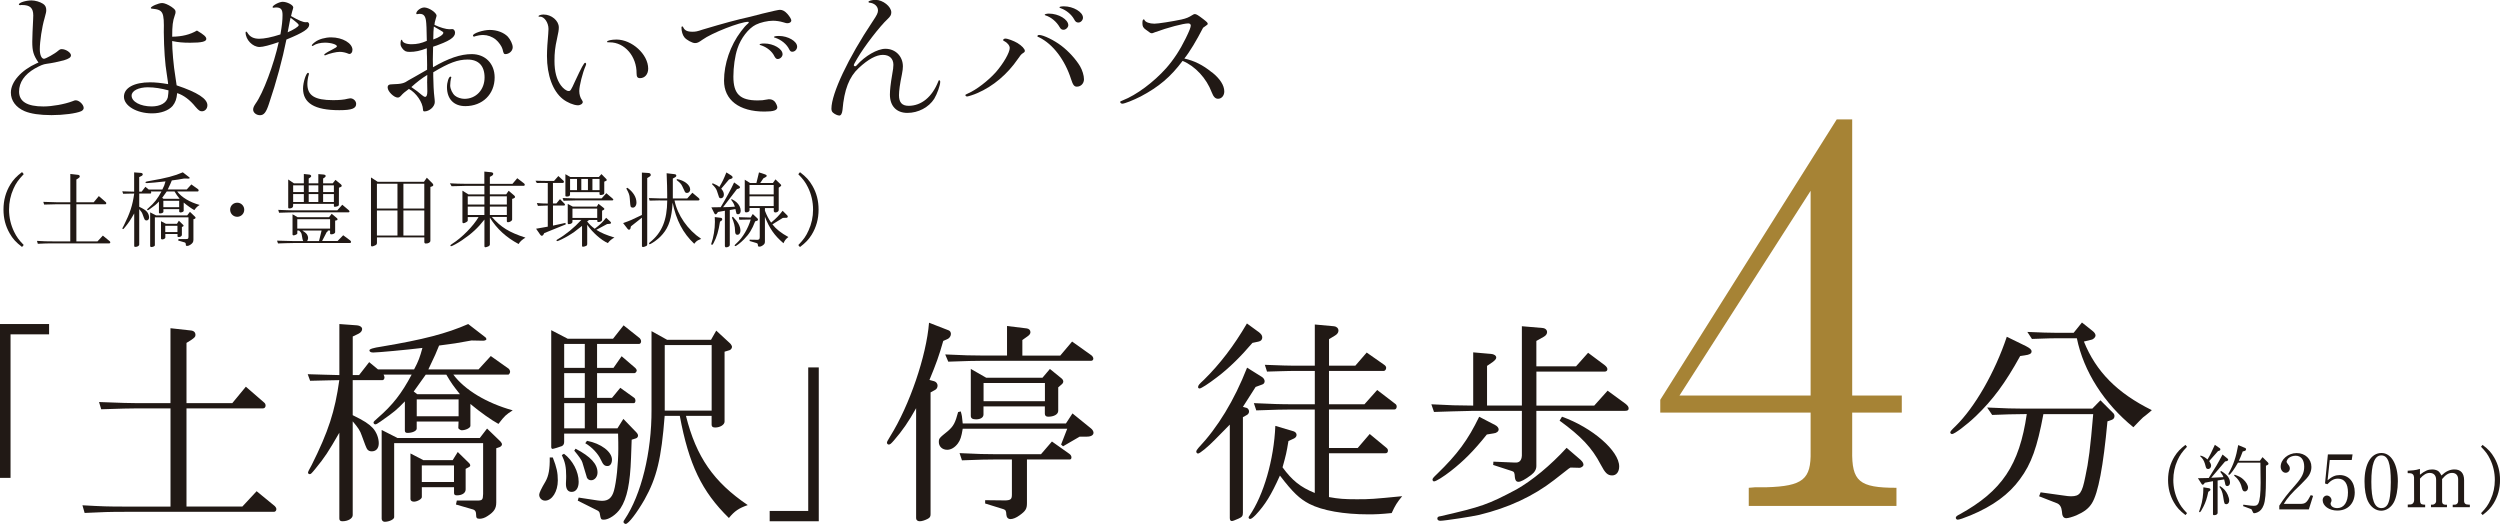
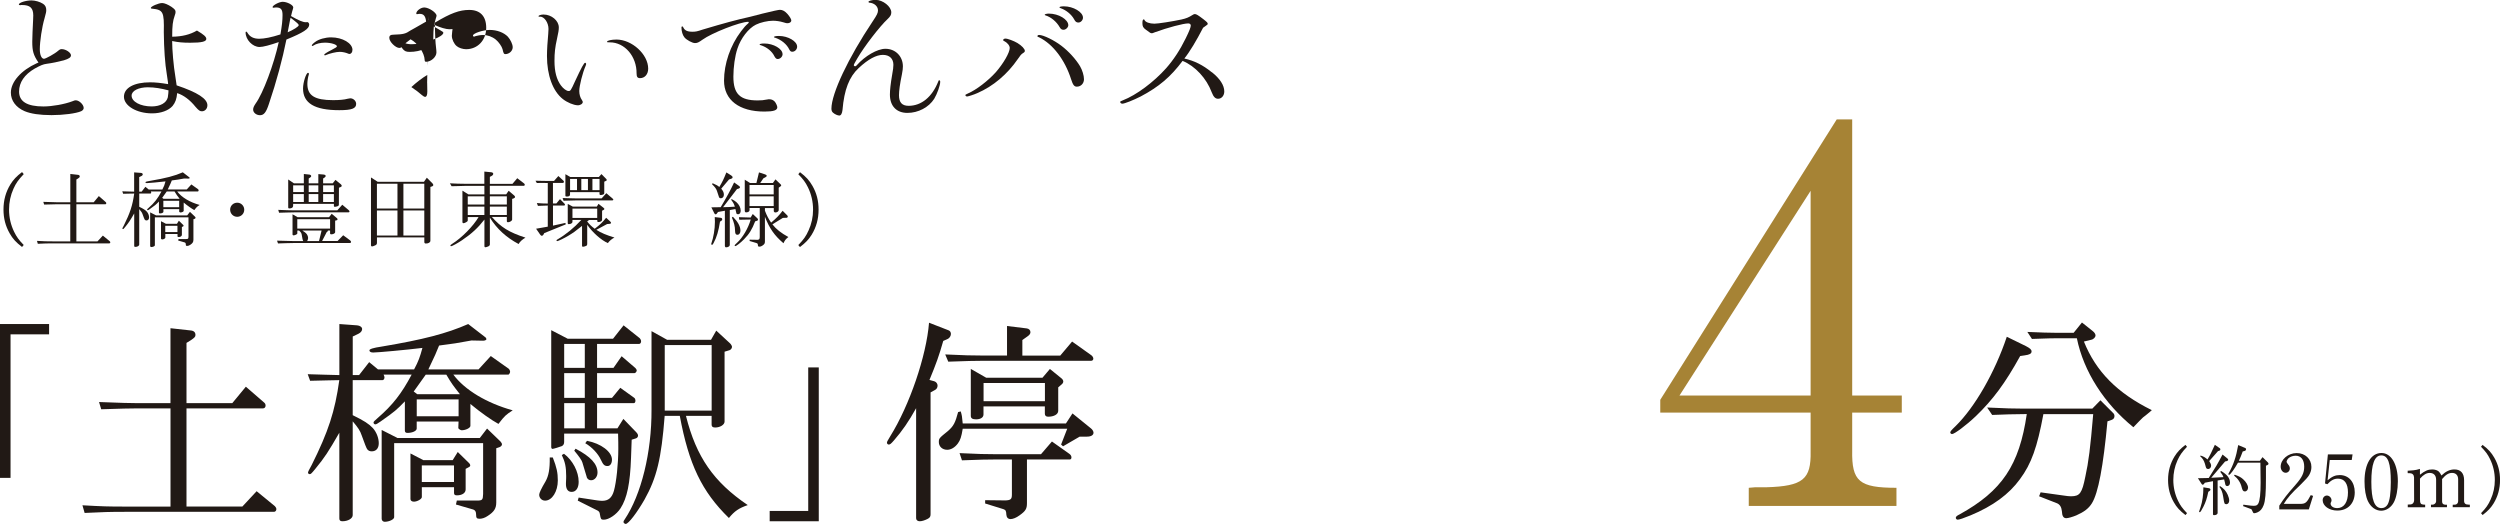
<svg xmlns="http://www.w3.org/2000/svg" id="_レイヤー_2" viewBox="0 0 652.32 136.69">
  <defs>
    <style>.cls-1{fill:#a68335;}.cls-2{fill:#211915;}</style>
  </defs>
  <g id="_修正箇所">
    <path class="cls-2" d="M10.03,16.31c-1.31-1.93-1.61-2.96-1.61-5.44,0-1.02.11-3.58.22-5.69l.04-1.13c0-1.97-.84-2.74-2.92-2.74-.25,0-.33,0-.44.04h-.07c-.22,0-.33-.07-.33-.18,0-.47,1.79-1.06,3.28-1.06.99,0,2.23.36,3.03.88.58.37.84.91.84,1.64,0,.47-.07.77-.44,2.12-.69,2.33-1.24,6.06-1.24,8.14,0,1.42.44,2.45,1.09,2.45.44,0,2.88-1.35,3.68-2.08.44-.37.62-.44.95-.44,1.06,0,2.41.91,2.41,1.61,0,.55-.55.91-1.86,1.31-1.5.4-3.1.73-4.49.91-.91.11-1.64.44-3.1,1.24-2.7,1.57-4.09,3.61-4.09,6.02,0,2.59,2.12,3.87,6.35,3.87,2.3,0,5.51-.58,7.55-1.35.55-.22.66-.26.88-.26.91,0,2.08,1.13,2.08,2.01,0,.33-.26.66-.66.84-1.28.58-4.63,1.02-7.73,1.02s-5.4-.36-7-1.02c-2.3-.98-3.61-2.77-3.61-4.85,0-2.81,2.7-5.84,6.75-7.66l.44-.18Z" />
    <path class="cls-2" d="M54.11,27.51c0,.84-.62,1.53-1.42,1.53-.55,0-.84-.22-1.68-1.17-1.46-1.82-3.1-3.03-4.78-3.58-.15,1.57-.47,2.44-1.2,3.36-1.06,1.2-3.03,1.93-5.36,1.93-4.01,0-7.33-1.97-7.33-4.34s2.74-3.76,6.82-3.76c1.39,0,2.77.15,4.71.47-.04-.44-.07-.84-.11-.95,0-.11-.11-.77-.25-1.71-.44-2.55-.73-6.53-.77-10.91.11-5.33-.15-5.84-3.14-6.13-.18,0-.25-.07-.25-.18,0-.4,2.04-1.28,2.96-1.28.58,0,1.53.4,2.41.98.88.62,1.09.88,1.09,1.35,0,.25-.04.44-.22.95-.51,1.42-.66,2.63-.66,5.51,2.59-.04,4.67-.55,6.46-1.61,1.79,1.06,2.44,1.61,2.44,2.19,0,.69-1.2.99-4.2.99-1.93,0-3.1-.11-4.71-.44,0,2.26.36,6.46.84,9.3.18,1.09.22,1.39.33,2.26,5.51,1.86,8.03,3.5,8.03,5.22ZM38.68,22.77c-2.55,0-4.34.91-4.34,2.19,0,1.57,2.3,2.81,5.22,2.81,2.26,0,3.87-.91,4.23-2.37.07-.37.22-1.79.18-1.82-1.9-.51-3.68-.8-5.29-.8Z" />
    <path class="cls-2" d="M71.27,2.01c-.07,0-.15-.07-.15-.15,0-.47,1.75-1.39,2.63-1.39,1.17,0,2.77.84,2.77,1.46,0,.07-.04.22-.07.36-.15.44-.29.95-.51,1.9,1.97,1.13,3.1,1.61,3.83,1.61h.18c.11-.04.18-.04.18-.04.29,0,.55.29.55.66,0,1.09-1.5,2.08-5.95,3.9-1.02,5.11-2.59,10.98-4.56,16.78-.73,2.23-1.31,2.96-2.33,2.96-.95,0-1.79-.66-1.79-1.46,0-.47.18-.88.66-1.6,1.9-2.59,4.78-10.25,6.02-16.02-2.3.8-4.12,1.28-5,1.28-1.82,0-3.65-1.9-3.65-3.79,0-.11.07-.22.15-.22.11,0,.22.07.33.29.62,1.06,1.61,1.57,3.06,1.57,1.31,0,3.17-.36,5.55-1.13.4-2.3.55-3.68.55-5.07,0-1.46-.44-1.97-1.71-1.97-.15,0-.47.04-.62.07h-.11ZM77.95,6.57c0-.25-.4-.62-2.12-1.93-.07.26-.15.51-.15.58-.04.22-.07.44-.62,3.21,1.53-.66,2.88-1.5,2.88-1.86ZM80.61,19.23c0,.07,0,.15-.04.26-.22.62-.37,1.68-.37,2.41,0,3.03,1.9,4.23,6.71,4.23,1.57,0,2.92-.11,3.83-.37.29-.07.51-.11.66-.11.8,0,1.53.69,1.53,1.46,0,1.2-1.13,1.64-4.41,1.64-6.42,0-9.45-1.82-9.45-5.66,0-1.57.8-4.09,1.31-4.09.11,0,.22.11.22.22ZM91.96,13.02c0,.62-.33,1.06-.8,1.06-.11,0-.18-.04-.37-.11-.58-.25-1.42-.44-2.15-.44-.91,0-2.59.4-3.72.88-.04.04-.11.04-.15.04-.07,0-.18-.11-.18-.18,0-.15.69-.62,1.93-1.24,1.13-.58,1.39-.77,1.39-.95,0-.47-1.57-.95-3.1-.95-1.2,0-2.37.29-3.06.77q-.15.11-.22.11c-.07,0-.18-.11-.18-.18,0-.11.44-.58.88-.88.95-.73,2.66-1.2,4.16-1.2,2.99,0,5.58,1.53,5.58,3.28Z" />
-     <path class="cls-2" d="M111.45,17.15l-.04-2.37c-.04-.4-.04-1.17-.04-2.19-1.79.69-3.03.95-4.49.95-.99,0-1.39-.22-1.93-.95-.29-.4-.44-.77-.44-1.09,0-.73.11-1.13.29-1.13.11,0,.11.04.15.18.11.58,1.06.99,2.41.99,1.42,0,2.59-.25,4.01-.88-.04-3.07-.11-4.49-.22-5.29-.18-1.24-.66-1.75-1.61-1.75-.18,0-.29,0-.44.04-.15.04-.26.04-.33.04-.11,0-.15-.07-.15-.18,0-.69,1.17-1.57,2.08-1.57,1.2,0,3.21,1.35,3.21,2.15,0,.11-.07.36-.18.69-.29.98-.33,1.17-.36,1.71,1.5.69,3.03,1.13,3.87,1.13l.84-.04c.33,0,.66.44.66.95,0,1.24-1.53,2.23-5.73,3.65-.04,1.46-.07,2.48-.07,3.32,0,.37,0,1.17.04,2.04,3.98-2.33,7.19-3.43,10.11-3.43,3.54,0,5.98,2.48,5.98,6.09,0,4.38-3.17,7.48-7.66,7.48-2.99,0-4.78-1.86-4.78-4.96,0-1.28.47-2.74.91-2.74.11,0,.22.07.22.15,0,.11-.04.22-.11.4s-.18,1.28-.18,1.75c0,.91.58,2.15,1.28,2.7.55.47,1.61.8,2.44.8,3.03,0,5.25-2.37,5.25-5.58,0-3.03-1.57-4.67-4.42-4.67-2.55,0-4.85.84-8.97,3.32v1.06c0,1.42.15,4.45.29,5.36.07.58.11,1.02.11,1.35,0,1.17-1.39,2.44-2.7,2.44-.26,0-.37-.15-.37-.47-.07-1.9-1.79-4.38-3.68-5.4-1.06.77-1.57,1.2-2.04,1.75-.33.37-.58.51-.88.51-.98,0-2.63-1.6-2.63-2.63,0-.62.33-.84,1.24-.84,2.41-.07,3.06-.25,4.23-1.06.11-.07.8-.47,1.5-.84,1.35-.77,1.61-.91,3.32-1.9v-1.06ZM111.45,21.63c0-.22,0-.29.04-2.08-1.39.84-2.85,1.97-4.16,3.17,1.2.8,2.04,1.46,2.74,2.08.44.37.66.47.88.47.36,0,.55-.47.55-1.42l-.04-2.23ZM115.68,8.57c0-.18-.11-.29-.77-.66-.66-.37-.91-.51-1.71-.99-.11,1.02-.11,1.61-.15,3.39,1.57-.55,2.63-1.28,2.63-1.75ZM124.21,9.38c-.26.11-.44.18-.55.18s-.25-.15-.25-.29c0-.58,2.66-1.46,4.38-1.46,1.86,0,3.65.66,4.71,1.75.69.77,1.28,1.97,1.28,2.77,0,.95-.91,1.79-1.93,1.79-.37,0-.47-.18-.73-1.31-.18-.69-.99-1.86-1.75-2.48-.95-.77-2.15-1.2-3.32-1.2-.62,0-1.53.15-1.82.26Z" />
+     <path class="cls-2" d="M111.45,17.15l-.04-2.37c-.04-.4-.04-1.17-.04-2.19-1.79.69-3.03.95-4.49.95-.99,0-1.39-.22-1.93-.95-.29-.4-.44-.77-.44-1.09,0-.73.11-1.13.29-1.13.11,0,.11.04.15.18.11.58,1.06.99,2.41.99,1.42,0,2.59-.25,4.01-.88-.04-3.07-.11-4.49-.22-5.29-.18-1.24-.66-1.75-1.61-1.75-.18,0-.29,0-.44.04-.15.04-.26.04-.33.04-.11,0-.15-.07-.15-.18,0-.69,1.17-1.57,2.08-1.57,1.2,0,3.21,1.35,3.21,2.15,0,.11-.07.36-.18.69-.29.98-.33,1.17-.36,1.71,1.5.69,3.03,1.13,3.87,1.13l.84-.04s-.18,1.28-.18,1.75c0,.91.58,2.15,1.28,2.7.55.47,1.61.8,2.44.8,3.03,0,5.25-2.37,5.25-5.58,0-3.03-1.57-4.67-4.42-4.67-2.55,0-4.85.84-8.97,3.32v1.06c0,1.42.15,4.45.29,5.36.07.58.11,1.02.11,1.35,0,1.17-1.39,2.44-2.7,2.44-.26,0-.37-.15-.37-.47-.07-1.9-1.79-4.38-3.68-5.4-1.06.77-1.57,1.2-2.04,1.75-.33.37-.58.51-.88.51-.98,0-2.63-1.6-2.63-2.63,0-.62.33-.84,1.24-.84,2.41-.07,3.06-.25,4.23-1.06.11-.07.8-.47,1.5-.84,1.35-.77,1.61-.91,3.32-1.9v-1.06ZM111.45,21.63c0-.22,0-.29.04-2.08-1.39.84-2.85,1.97-4.16,3.17,1.2.8,2.04,1.46,2.74,2.08.44.37.66.47.88.47.36,0,.55-.47.55-1.42l-.04-2.23ZM115.68,8.57c0-.18-.11-.29-.77-.66-.66-.37-.91-.51-1.71-.99-.11,1.02-.11,1.61-.15,3.39,1.57-.55,2.63-1.28,2.63-1.75ZM124.21,9.38c-.26.11-.44.18-.55.18s-.25-.15-.25-.29c0-.58,2.66-1.46,4.38-1.46,1.86,0,3.65.66,4.71,1.75.69.77,1.28,1.97,1.28,2.77,0,.95-.91,1.79-1.93,1.79-.37,0-.47-.18-.73-1.31-.18-.69-.99-1.86-1.75-2.48-.95-.77-2.15-1.2-3.32-1.2-.62,0-1.53.15-1.82.26Z" />
    <path class="cls-2" d="M140.82,4.34c-.07.04-.11.04-.15.04-.07,0-.15-.07-.15-.15,0-.22.62-.44,1.31-.44,2.08,0,3.98,1.61,3.98,3.36,0,.69-.11,1.35-.47,2.96-.51,2.26-.66,3.68-.66,5.8,0,2.77.55,4.85,1.68,6.38.62.84,1.46,1.46,2.01,1.46.47,0,.58-.11,1.68-2.55,1.68-3.61,2.33-4.82,2.63-4.82.11,0,.26.15.26.29s-.04.33-.15.55c-.77,1.75-1.64,5.18-1.64,6.53,0,.88.26,1.75.66,2.3.22.37.25.4.25.58,0,.44-.66.88-1.35.84-1.06-.04-2.7-.73-3.83-1.61-2.63-2.04-4.16-6.24-4.16-11.24,0-1.57.15-3.94.33-5.76.04-.55.07-.99.07-1.31,0-1.64-1.09-3.21-2.19-3.21h-.11ZM158.41,10.87c0-.29,1.17-.55,2.44-.55,4.05,0,8.28,3.87,8.28,7.59,0,1.46-.88,2.48-2.12,2.48-.66,0-.91-.33-.91-1.24.04-4.45-3.1-8.1-6.97-8.1-.69,0-.73,0-.73-.18Z" />
    <path class="cls-2" d="M198.99,3.54q3.98-.98,4.52-.98c.69,0,1.31.36,1.97,1.09.62.73.99,1.35.99,1.68,0,.44-.44.73-.99.73-.26,0-.33,0-1.13-.25-.84-.26-1.86-.4-2.66-.4-1.39,0-3.28.44-4.45,1.02-1.93.95-3.94,3.54-4.82,6.24-.66,1.93-1.06,4.85-1.06,7.33,0,4.49,1.71,6.2,6.31,6.2.99,0,1.5-.04,2.63-.26.11-.04.22-.04.47-.04.55,0,1.02.22,1.39.62.29.33.66,1.13.66,1.46,0,.8-.95,1.13-3.36,1.13-6.6,0-10.54-3.03-10.54-8.06,0-4.42,1.64-9.19,4.41-12.84.8-1.06,1.24-1.57,1.86-2.08.15-.11.18-.22.18-.29s-.07-.15-.15-.15c-2.08,0-9.52,2.92-11.93,4.67-1.02.73-1.35.88-1.97.88-.69,0-2.23-.84-2.74-1.5-.47-.58-.77-1.57-.77-2.59,0-.15.07-.25.22-.25.11,0,.15.04.22.18.36.84,1.06,1.2,2.41,1.2.84,0,1.24-.07,2.74-.58,5.66-1.68,8.54-2.48,12.33-3.32l3.25-.84ZM204.2,14.12c0,.66-.62,1.28-1.28,1.28-.33,0-.55-.18-.84-.69-.62-1.31-1.97-2.41-3.58-2.92-.25-.04-.29-.07-.29-.18,0-.15.44-.26,1.24-.26,2.37,0,4.74,1.39,4.74,2.77ZM208,12.15c0,.73-.58,1.35-1.28,1.35-.33,0-.55-.15-.77-.58-.66-1.39-2.08-2.55-3.76-3.1-.22-.04-.25-.07-.25-.15,0-.18.51-.29,1.31-.29,2.37,0,4.74,1.39,4.74,2.77Z" />
    <path class="cls-2" d="M232.56,3.25c0,.62-.22,1.02-.99,1.75-2.01,1.86-6.13,7.22-7.88,10.25-.66,1.09-.91,1.61-.91,1.75s.15.29.33.29.26-.04.4-.22c2.19-2.48,5.4-4.34,7.52-4.34,2.63,0,4.56,1.97,4.56,4.6,0,.62-.07,1.02-.25,2.04-.51,2.45-.77,4.31-.77,5.47,0,1.9.8,2.77,2.52,2.77,3.32,0,6.13-2.3,7.73-6.35.07-.25.15-.33.22-.33.15,0,.29.18.29.4,0,.95-.8,3.17-1.57,4.45-1.42,2.23-4.16,3.68-7,3.68s-4.56-1.79-4.56-4.78c0-1.13.18-2.85.58-5.14.25-1.42.33-1.97.33-2.63,0-1.6-1.02-2.59-2.74-2.59s-3.79,1.09-6.31,3.43c-2.48,2.3-3.79,5.65-4.23,10.94-.11.95-.4,1.46-.84,1.46-.4,0-1.17-.33-1.61-.73-.29-.22-.44-.58-.44-1.06,0-3.94,4.41-13.28,10.76-22.77,1.13-1.68,1.39-2.23,1.39-2.88,0-1.06-.98-1.93-2.26-2.01-.15-.04-.22-.07-.22-.22,0-.26.95-.51,1.86-.51,1.9,0,4.09,1.75,4.09,3.25Z" />
    <path class="cls-2" d="M265.44,11.2c1.2.73,1.97,1.57,1.97,2.08,0,.18-.11.37-.44.55-.55.36-.66.51-1.39,1.57-2.74,3.98-6.42,7.11-10.58,8.9-.8.37-2.41.88-2.66.88-.22,0-.44-.18-.44-.33s.04-.18.62-.44c2.23-.95,5.33-3.36,7.3-5.55,2.01-2.3,3.65-5.14,3.65-6.35,0-.62-.66-1.42-1.5-1.82-.18-.07-.22-.11-.22-.22,0-.22.25-.4.58-.4.51-.04,2.26.62,3.1,1.13ZM276.93,11.93c1.93,1.46,3.83,3.58,4.89,5.36.58.99,1.02,2.41,1.02,3.39,0,1.09-.8,1.93-1.86,1.93-.69,0-1.02-.44-1.5-1.93-1.6-5.03-4.74-9.19-8.35-10.94-.37-.11-.44-.18-.44-.33s.22-.29.44-.29c1.13,0,3.94,1.39,5.8,2.81ZM278.75,6.57c0,.58-.66,1.2-1.24,1.2-.47,0-.73-.18-1.02-.69-.8-1.42-2.26-2.63-3.68-3.06-.15-.07-.22-.11-.22-.18,0-.15.55-.29,1.09-.29,2.55,0,5.07,1.53,5.07,3.03ZM282.58,4.6c0,.66-.58,1.28-1.2,1.28-.51,0-.8-.22-1.13-.88-.69-1.24-2.04-2.33-3.36-2.81-.33-.11-.44-.18-.44-.29,0-.15.47-.25,1.17-.25,2.44,0,4.96,1.5,4.96,2.96Z" />
    <path class="cls-2" d="M316.2,18.83c2.12,1.68,3.25,3.43,3.25,5.04,0,1.06-.69,1.9-1.61,1.9-.73,0-1.2-.47-1.68-1.71-1.35-3.61-4.3-6.82-7.59-8.17-3.14,4.2-6.17,6.75-10.91,9.27-1.86.95-4.23,1.9-4.82,1.9-.26,0-.55-.22-.55-.44,0-.15.11-.22.69-.44,3.5-1.35,8.06-4.74,11.31-8.39,1.93-2.19,3.61-4.74,5.11-7.81.95-1.93,1.31-2.88,1.31-3.32,0-.33-.26-.55-.66-.55-1.28,0-5.36,1.09-8.68,2.3-.62.26-.66.26-.8.26-.33,0-.37,0-1.53-.88-.77-.55-.95-.91-.95-1.75,0-.69.11-.99.37-.99.07,0,.15.07.18.18.22.55,1.31.95,2.59.95.95,0,4.63-.58,7.04-1.09,1.28-.29,1.9-.55,2.92-1.2.29-.18.4-.22.58-.22.37,0,.8.25,2.19,1.31.98.77,1.17.95,1.17,1.24,0,.15-.11.25-.44.47-.22.15-.37.26-.77.55-1.71,3.32-3.5,6.31-4.89,8.03,2.59.58,4.82,1.68,7.15,3.58Z" />
    <path class="cls-2" d="M6.19,45.44c-1.38,1.45-2.01,2.33-2.68,3.82-.76,1.69-1.15,3.52-1.15,5.42,0,2.05.45,4.02,1.34,5.83.65,1.32,1.19,2.07,2.48,3.41l-.43.52c-1.58-1.21-2.42-2.12-3.24-3.57-1.08-1.9-1.6-3.89-1.6-6.2,0-2.44.6-4.6,1.81-6.57.8-1.27,1.56-2.07,3.03-3.2l.43.52Z" />
    <path class="cls-2" d="M18.35,53.29h-3.31c-.76,0-1.45.02-3.52.09l-.22-.71c2.36.09,2.98.11,3.74.11h3.31v-7.39l1.94.22c.35.02.52.17.52.45,0,.17-.09.26-.43.5l-.45.28v5.94h4.52l1.34-1.62,1.79,1.56c.09.06.15.17.15.3,0,.17-.11.28-.26.28h-7.54v9.68h5.51l1.4-1.51,1.79,1.47c.09.09.15.19.15.3,0,.15-.11.26-.24.26h-14.63c-1.66,0-2.2.02-4.04.11l-.22-.76c1.95.11,2.49.13,4.26.13h4.43v-9.68Z" />
    <path class="cls-2" d="M31.89,49.92c1.6.04,1.86.06,3.11.09v-5.03l1.75.13c.28.02.5.17.5.37,0,.17-.13.35-.35.45l-.58.28v3.8h.63l.99-1.27.86.71h3.56c.43-.8.58-1.23.82-2.12-1.58.19-4.41.45-4.86.45-.24,0-.37-.09-.37-.22q0-.19,1.19-.37c4.13-.69,6.44-1.3,8.56-2.23l1.71,1.32s.09.11.09.17c0,.09-.17.15-.32.15l-1.15-.02c-1.49.28-1.71.3-3.2.5-.3.76-.37.91-1.06,2.36h4.95l1.21-1.32,1.79,1.28s.11.19.11.28c0,.11-.11.28-.17.28h-5.42c1.12,1.51,3.28,2.81,5.86,3.52-.65.41-.8.54-1.4,1.34-.65-.35-1.82-1.17-2.77-1.97v2.16c0,.2-.45.43-.86.43-.11,0-.32-.15-.32-.22v-.07l.02-.58h-4.13v.69c0,.24-.43.43-.91.43-.17,0-.26-.06-.26-.24v-2.87c-.82.84-.95.97-2.4,1.99-.3.22-.43.28-.52.28s-.17-.09-.17-.17.09-.17.41-.45c1.47-1.28,2.35-2.4,3.35-4.28h-2.77c.06.13.09.22.09.28,0,.13-.09.26-.17.26h-2.96v3.46c1.15.56,1.58.84,1.99,1.28.35.39.58.97.58,1.49s-.28.8-.69.8c-.19,0-.35-.07-.45-.22q-.11-.15-.54-1.36c-.15-.45-.35-.76-.89-1.38v9.25c0,.32-.45.61-1.01.61-.22,0-.3-.09-.3-.28v-8.45c-1.08,1.88-1.45,2.44-2.36,3.54-.39.48-.45.54-.56.54-.09,0-.17-.06-.17-.15q0-.11.37-.76c1.64-3.28,2.29-5.27,2.72-8.36l-1.17.02-1.71.04-.24-.65ZM40.7,56.2h8.15l.71-.93,1.32,1.27c.09.09.15.22.15.28,0,.11-.09.22-.24.28l-.32.11v5.34c0,.61-.22.93-.84,1.34-.28.19-.56.28-.8.28-.28,0-.35-.09-.35-.41,0-.28-.09-.43-.28-.5l-1.71-.5.09-.39h1.97c.56,0,.61-.06.63-.65v-5.01h-8.77v7.3c0,.22-.5.45-.93.45-.17,0-.3-.13-.3-.3v-8.75l1.53.78ZM43.25,58.39h2.92l.5-.8,1.15,1.12s.09.13.09.19-.04.13-.13.17l-.32.17v2.03c0,.35-.35.58-.86.58-.19,0-.28-.06-.28-.24v-.56h-3.18v.97c0,.19-.45.45-.78.45-.22,0-.35-.11-.35-.26v-4.49l1.25.65ZM42.67,51.88h4.21c-.69-.89-.8-1.02-1.34-1.92h-2.03c-.19.28-.58.82-1.19,1.66l.35.26ZM46.75,54.06v-1.66h-4.13v1.66h4.13ZM46.3,60.55v-1.64h-3.18v1.64h3.18Z" />
    <path class="cls-2" d="M63.73,54.73c0,1.02-.82,1.84-1.84,1.84s-1.84-.82-1.84-1.86.84-1.82,1.86-1.82,1.82.84,1.82,1.84Z" />
    <path class="cls-2" d="M72.28,62.79c2.72.07,2.94.09,4.26.11h2.57c-.11-.24-.17-.41-.17-.48-.06-.41-.13-.82-.22-1.23-.06-.37-.24-.63-.69-1.04h-.45v.71c0,.17-.11.28-.39.39-.17.09-.5.17-.58.17-.15,0-.28-.11-.28-.24v-5.27l1.32.76h8.21l.69-.89,1.34,1.12c.11.09.19.22.19.32,0,.13-.09.24-.26.26l-.37.09v3.03c0,.26-.48.54-.97.54-.26,0-.35-.09-.35-.28v-.71h-.56c-.04.22-.07.26-.32.41l-1.21,2.33h4.04l1.47-1.51,1.73,1.28c.22.15.32.3.32.45,0,.19-.13.3-.35.3h-14.71c-.3,0-.95.02-1.9.04-.26.02-1.19.04-2.1.07l-.26-.74ZM72.61,54.76l2.33.09c.86.02,1.73.04,1.9.04h11.17l1.3-1.47,1.66,1.4c.13.11.22.24.22.35,0,.17-.11.24-.37.24h-13.98c-.32,0-.99.02-1.9.04-.37.02-1.12.04-2.12.06l-.22-.76ZM76.67,47.84h2.61v-2.44l1.4.15c.32.04.52.19.52.41,0,.13-.09.24-.22.32l-.43.3v1.25h2.51v-2.4l1.34.11c.39.04.58.17.58.39,0,.13-.11.28-.28.39l-.39.26v1.25h2.51l.71-.89,1.4,1.14c.15.13.24.28.24.41s-.11.24-.3.32l-.43.17-.02,4.47c-.02.17-.11.28-.35.37-.17.06-.58.15-.71.15-.15,0-.24-.09-.24-.19v-.58h-10.63l-.02.61c-.02.35-.41.58-.97.58-.22,0-.3-.09-.3-.3v-7.26l1.47.99ZM79.28,50.11v-1.75h-2.79v1.75h2.79ZM79.28,52.7v-2.07h-2.79v2.07h2.79ZM86.13,59.64v-2.44h-8.56v2.44h8.56ZM83.24,62.9l.67-2.74h-5.01c.67.45.76.52.95.71.32.3.54.8.54,1.23,0,.28-.07.45-.24.8h3.09ZM83.06,50.11v-1.75h-2.51v1.75h2.51ZM83.06,52.7v-2.07h-2.51v2.07h2.51ZM87.12,50.11v-1.75h-2.81v1.75h2.81ZM87.12,52.7v-2.07h-2.81v2.07h2.81Z" />
    <path class="cls-2" d="M98.53,47.43h12.1l.74-1.06,1.45,1.45c.15.17.24.32.24.45,0,.15-.13.3-.35.37l-.41.13v14.04c0,.43-.48.73-1.17.73-.28,0-.41-.13-.41-.41v-1.19h-12.36v1.41c0,.35-.13.54-.5.69-.41.19-.63.26-.78.26s-.28-.13-.28-.3v-17.7l1.73,1.12ZM103.71,54.41v-6.46h-5.36v6.46h5.36ZM103.71,61.45v-6.53h-5.36v6.53h5.36ZM110.71,54.41v-6.46h-5.45v6.46h5.45ZM110.71,61.45v-6.53h-5.45v6.53h5.45Z" />
    <path class="cls-2" d="M126.39,44.77l1.75.17c.37.04.56.19.56.41s-.17.43-.43.56l-.45.24v1.82h5.9l1.25-1.47,1.79,1.38c.11.07.17.22.17.32,0,.15-.11.28-.24.28h-8.88v2.23h4.26l.65-.93,1.43,1.21c.15.11.24.28.24.41,0,.15-.15.28-.37.37l-.39.13v5.4c0,.3-.61.69-1.08.69-.17,0-.3-.11-.3-.28v-1.1h-3.91c2.4,2.7,4.43,3.98,8.77,5.4-.8.45-1.49,1.08-1.79,1.66-3.22-1.71-5.66-3.93-7.5-6.89v6.96c0,.26-.13.41-.43.56-.22.11-.6.22-.73.22-.17,0-.26-.11-.26-.32v-6.91c-1.69,2.18-3.33,3.69-5.86,5.4-1.04.71-2.59,1.56-2.85,1.56-.09,0-.17-.09-.17-.19s.09-.19.45-.43c2.55-1.6,5.51-4.62,6.91-7h-2.83v.86c0,.19-.09.3-.35.45-.26.17-.6.3-.76.3s-.28-.13-.28-.3v-8.19l1.56.97h4.17v-2.23h-4.73c-.24,0-.99.02-2.14.06-.24,0-.93.02-1.69.04l-.43-.76,2.05.09c1.01.02,2.16.04,2.2.04h4.73v-3.2ZM126.39,53.37v-2.14h-4.34v2.14h4.34ZM126.39,56.1v-2.2h-4.34v2.2h4.34ZM132.25,53.37v-2.14h-4.43v2.14h4.43ZM132.25,56.1v-2.2h-4.43v2.2h4.43Z" />
    <path class="cls-2" d="M145.68,45.92l1.32,1.21c.09.09.15.19.15.28,0,.17-.13.32-.28.32h-2.59v5.36h.89l.95-1.14,1.19,1.21c.07.06.11.17.11.24,0,.11-.09.22-.17.22h-2.96v5.25l3.24-.71.09.39-5.6,2.27-.24.43c-.11.17-.26.28-.41.28-.13,0-.28-.11-.43-.32l-1.06-1.53,3.05-.54v-5.51c-1.17.02-1.34.04-2.57.09l-.28-.74c1.43.11,1.64.11,2.85.13v-5.36c-.63-.02-1.12-.02-1.43-.02-.32,0-.8,0-1.43.02l-.35-.6,1.73.04c.6.02,1.17.02,1.36.02h1.75l1.12-1.27ZM149.37,57.39v.52c0,.3-.45.58-.97.58-.17,0-.26-.09-.26-.32v-4.97l1.32.71h6.27l.43-.73,1.32,1.04c.15.13.22.22.22.3s-.07.15-.15.22l-.45.24v2.4c0,.3-.45.56-.97.56-.17,0-.28-.09-.28-.24v-.3h-2.14l-.5.37c.56.76,1.08,1.25,1.97,1.92,1.43-1.1,2.05-1.68,2.98-2.87l1.02.93c.17.17.26.28.26.39,0,.15-.11.22-.32.26l-.71.06c-1.02.52-1.04.54-2.81,1.51,1.25.8,2.64,1.38,4.73,2.01-.65.32-1.32.89-1.73,1.45-1.75-.78-4.02-2.79-5.38-4.78v5.03c0,.24-.07.37-.22.45-.15.11-.71.26-.89.26-.13,0-.24-.11-.24-.26v-5.19c-1.73,1.4-2.23,1.75-3.54,2.55-1.08.65-2.68,1.43-2.96,1.43-.09,0-.17-.11-.17-.19s.09-.17.26-.26c2.25-1.32,4.28-2.98,6.22-5.08h-2.29ZM146.8,51.67l1.86.06c.82.02,1.73.04,1.75.04h6.57l1.23-1.36,1.69,1.45c.09.06.13.15.13.24s-.11.19-.22.19h-9.4c-2.01.04-2.79.06-3.37.09l-.24-.71ZM148.81,46.18h7.45l.67-.76,1.3,1.32s.09.17.09.22c0,.09-.06.17-.11.19l-.54.26v2.9c0,.28-.06.37-.37.48-.17.06-.39.11-.5.11-.22,0-.37-.11-.37-.26v-.5h-7.69v.65c0,.32-.3.5-.84.5-.26,0-.37-.07-.37-.22v-5.62l1.27.73ZM150.56,49.61v-2.92h-1.81v2.92h1.81ZM155.83,56.87v-2.44h-6.46v2.44h6.46ZM153.41,49.61v-2.92h-1.73v2.92h1.73ZM156.44,49.61v-2.92h-1.86v2.92h1.86Z" />
-     <path class="cls-2" d="M167.49,45.03l1.75.11c.37.02.56.22.56.52,0,.17-.11.32-.32.43l-.6.37v17.26c0,.26-.06.37-.28.48-.3.15-.65.26-.8.26-.17,0-.3-.11-.3-.26v-7.41l-2.87,2.27-.13.56c-.02.17-.22.32-.39.32-.13,0-.22-.07-.35-.22l-1.17-1.51c2.03-.73,2.18-.8,4.9-2.12v-11.06ZM163.71,48.99c1.53,1.12,2.36,2.48,2.36,3.87,0,.76-.41,1.32-.95,1.32-.19,0-.39-.07-.5-.17q-.19-.24-.3-2.31c-.04-.8-.26-1.38-.91-2.53l.3-.17ZM172.23,52.29c-.58,0-.69,0-2.74.06l-.17-.67q2.33.09,2.89.09h1.88v-1.08c0-1.51-.04-2.79-.15-5.49l2.01.24c.37.04.52.15.52.41,0,.15-.09.28-.28.39l-.63.35v5.19h3.76l1.34-1.49,1.62,1.36c.15.13.24.26.24.37,0,.19-.11.28-.32.28h-6.2c.78,3.85,3.44,7.67,6.96,10.03-.13.06-.22.11-.28.13-.82.32-.95.43-1.53,1.15-2.94-2.77-4.71-6.16-5.64-10.74-.24,3.98-.95,6.29-2.57,8.19-.69.84-1.62,1.62-2.53,2.2-.52.32-.8.48-.89.48s-.17-.11-.17-.22c0-.09.09-.2.26-.32,3.11-2.49,4.45-5.73,4.49-10.89h-1.86ZM176.61,46.72c1.92.32,3.48,1.53,3.48,2.72,0,.52-.37.91-.84.91-.19,0-.35-.06-.5-.22q-.06-.06-.71-1.51c-.26-.58-.63-.99-1.47-1.62l.04-.28Z" />
    <path class="cls-2" d="M188.06,56.83c.24.02.39.17.39.41,0,.13-.06.26-.17.32l-.41.28c-.39,2.46-.84,4.02-1.69,5.6-.17.35-.26.43-.41.43-.11,0-.2-.09-.2-.17,0-.07.02-.11.04-.17.56-1.56.93-3.76.93-5.62,0-.26-.02-.71-.04-1.27l1.56.19ZM190.41,63.96c0,.3-.45.58-.97.58-.17,0-.3-.17-.3-.43v-9.12l-1.79.32-.3.41c-.11.13-.22.22-.32.22s-.24-.11-.32-.24l-.8-1.6c1.17,0,1.34,0,2.44-.04,1.38-2.29,2.66-4.62,3.5-6.46l1.21.86c.26.17.32.26.32.39,0,.17-.13.3-.37.37l-.41.11-3.63,4.73c1.12-.02,1.75-.04,3.07-.13-.24-.76-.37-.99-.97-1.81l.15-.17c.63.35.91.52,1.23.8.69.61,1.12,1.45,1.12,2.23,0,.54-.28.93-.69.93-.19,0-.37-.09-.43-.22-.02-.02-.11-.41-.26-1.14l-1.47.26v9.16ZM185.92,47.8c1.04.45,1.3.6,1.77.99.78-1.3,1.14-2.03,1.84-3.8l1.25.78c.24.15.37.32.37.5s-.13.3-.35.37l-.58.19-2.03,2.4c.52.63.69,1.02.69,1.6,0,.52-.35.91-.8.91-.19,0-.35-.09-.45-.24q-.04-.06-.56-1.69c-.17-.52-.52-1.02-1.27-1.73l.13-.28ZM191.23,56.55c1.34,1.36,1.97,2.53,1.97,3.65,0,.61-.32,1.06-.78,1.06s-.61-.3-.63-1.12c0-1.02-.28-2.12-.82-3.39l.26-.19ZM196.42,55.84l1.19,1.12c.11.09.17.22.17.35,0,.15-.06.24-.22.28l-.52.17c-.82,2.14-1.56,3.31-2.9,4.67-.86.89-2.03,1.79-2.27,1.79-.11,0-.19-.09-.19-.2q0-.09.63-.67c1.47-1.32,2.94-3.83,3.57-6.07-1.38.02-1.58.02-2.98.06l-.09-.67c1.45.04,1.66.06,3.05.09l.56-.93ZM195.71,47.75h1.66l.67-2.77,1.53.5c.32.09.48.22.48.39,0,.15-.09.26-.35.39l-.52.28-.82,1.21h3.31l.67-.95,1.28,1.23c.15.13.22.24.22.35,0,.06-.06.17-.17.24l-.48.35v5.86c0,.3-.43.61-.86.61-.24,0-.43-.17-.43-.39v-.76h-2.31v.69c.5,1.3.93,2.12,1.62,3.11,1.38-1.17,2.01-1.81,3-3.09l1.21,1.21c.09.09.13.19.13.3,0,.17-.13.3-.3.32l-.97.02-2.74,1.69c.95,1.23,2.27,2.27,4.17,3.31-.71.56-.91.82-1.28,1.62-2.38-2.03-3.65-3.87-4.84-6.91v6.48c0,.5-.15.71-.67,1.06-.28.19-.5.26-.74.26-.35,0-.41-.09-.43-.47-.02-.3-.09-.37-.39-.48l-1.75-.52-.02-.35,1.49.02.17.02c.8.04.97-.09.99-.69v-7.61h-2.66v.58c0,.32-.39.56-.93.56-.17,0-.32-.19-.32-.41v-8.12l1.38.86ZM201.88,50.72v-2.44h-6.31v2.44h6.31ZM201.88,53.76v-2.53h-6.31v2.53h6.31Z" />
    <path class="cls-2" d="M208.73,44.92c1.6,1.21,2.42,2.12,3.26,3.57,1.08,1.88,1.6,3.89,1.6,6.2,0,2.44-.6,4.6-1.81,6.57-.8,1.28-1.58,2.07-3.05,3.2l-.43-.52c1.4-1.45,2.01-2.31,2.68-3.82.78-1.69,1.17-3.52,1.17-5.42,0-2.05-.45-4.04-1.34-5.83-.65-1.32-1.21-2.07-2.51-3.41l.43-.52Z" />
    <path class="cls-2" d="M0,84.55h12.81v2.69H2.75v37.45H0v-40.14Z" />
    <path class="cls-2" d="M44.48,106.56h-8.75c-2,0-3.83.06-9.32.23l-.57-1.89c6.23.23,7.89.29,9.89.29h8.75v-19.55l5.15.57c.92.06,1.37.46,1.37,1.2,0,.46-.23.69-1.14,1.32l-1.2.74v15.72h11.95l3.54-4.29,4.75,4.12c.23.17.4.46.4.8,0,.46-.29.74-.69.74h-19.95v25.61h14.58l3.72-4,4.75,3.89c.23.23.4.51.4.8,0,.4-.29.69-.63.69h-38.71c-4.4,0-5.83.06-10.69.29l-.57-2c5.15.29,6.58.34,11.26.34h11.72v-25.61Z" />
    <path class="cls-2" d="M80.32,97.64c4.23.11,4.92.17,8.23.23v-13.32l4.63.34c.74.06,1.31.46,1.31.97,0,.46-.34.91-.91,1.2l-1.54.74v10.06h1.66l2.63-3.37,2.29,1.89h9.43c1.14-2.12,1.54-3.26,2.17-5.6-4.17.51-11.66,1.2-12.86,1.2-.63,0-.97-.23-.97-.57q0-.51,3.14-.97c10.92-1.83,17.04-3.43,22.64-5.89l4.52,3.49c.11.12.23.29.23.46,0,.23-.46.4-.86.4l-3.03-.06c-3.95.74-4.52.8-8.46,1.32-.8,2-.97,2.4-2.8,6.23h13.09l3.2-3.49,4.75,3.37c.11.11.29.51.29.74,0,.29-.29.74-.46.74h-14.35c2.97,4,8.69,7.43,15.49,9.32-1.71,1.09-2.12,1.43-3.72,3.54-1.71-.91-4.8-3.09-7.32-5.2v5.72c0,.51-1.2,1.14-2.29,1.14-.29,0-.86-.4-.86-.57v-.17l.06-1.54h-10.92v1.83c0,.63-1.14,1.14-2.4,1.14-.46,0-.69-.17-.69-.63v-7.6c-2.17,2.23-2.52,2.57-6.35,5.26-.8.57-1.14.74-1.37.74s-.46-.23-.46-.46.23-.46,1.09-1.2c3.89-3.37,6.23-6.35,8.86-11.32h-7.32c.17.34.23.57.23.74,0,.34-.23.69-.46.69h-7.83v9.15c3.03,1.49,4.17,2.23,5.26,3.37.92,1.03,1.54,2.57,1.54,3.95s-.74,2.12-1.83,2.12c-.51,0-.91-.17-1.2-.57q-.29-.4-1.43-3.6c-.4-1.2-.92-2-2.34-3.66v24.47c0,.86-1.2,1.6-2.69,1.6-.57,0-.8-.23-.8-.74v-22.36c-2.86,4.97-3.83,6.46-6.23,9.38-1.03,1.26-1.2,1.43-1.49,1.43-.23,0-.46-.17-.46-.4q0-.29.97-2c4.34-8.69,6.06-13.95,7.2-22.13l-3.09.06-4.52.11-.63-1.72ZM103.65,114.28h21.55l1.89-2.46,3.49,3.37c.23.23.4.57.4.74,0,.29-.23.57-.63.74l-.86.29v14.12c0,1.6-.57,2.46-2.23,3.54-.74.51-1.49.74-2.12.74-.74,0-.91-.23-.91-1.09,0-.74-.23-1.14-.74-1.32l-4.52-1.31.23-1.03h5.2c1.49,0,1.6-.17,1.66-1.72v-13.26h-23.21v19.32c0,.57-1.31,1.2-2.46,1.2-.46,0-.8-.34-.8-.8v-23.16l4.06,2.06ZM110.4,120.06h7.72l1.32-2.12,3.03,2.97c.11.11.23.34.23.51s-.11.34-.34.46l-.86.46v5.37c0,.92-.91,1.54-2.29,1.54-.51,0-.74-.17-.74-.63v-1.49h-8.4v2.57c0,.51-1.2,1.2-2.06,1.2-.57,0-.91-.29-.91-.69v-11.89l3.32,1.72ZM108.85,102.85h11.15c-1.83-2.34-2.12-2.69-3.54-5.09h-5.37c-.51.74-1.54,2.17-3.14,4.4l.92.69ZM119.66,108.62v-4.4h-10.92v4.4h10.92ZM118.46,125.77v-4.34h-8.4v4.34h8.4Z" />
    <path class="cls-2" d="M144.24,119.37c1.03,2.63,1.31,4,1.31,6,0,2.86-1.49,5.26-3.32,5.26-.86,0-1.54-.69-1.54-1.54q0-.69,1.66-3.49c.8-1.43,1.14-3.2,1.09-6.23h.8ZM148.13,88.38h11.83l2.75-3.49,4.23,3.37c.17.17.34.51.34.8,0,.4-.23.69-.57.69h-10.92v6.23h4.29l2.12-3.03,3.6,3.09c.17.17.34.46.34.63,0,.29-.34.69-.57.69h-9.78v6.46h3.89l2.17-2.63,3.66,2.63c.17.11.29.46.29.74,0,.34-.17.63-.4.63h-9.61v6.57h5.32l1.54-2.46,3.37,3.49c.29.29.46.63.46.86,0,.34-.23.63-.57.74l-1.09.34-.17,4.75c-.23,6.63-1.03,10.52-2.74,13.15-1.03,1.6-3.03,2.97-4.35,2.97-.74,0-.8-.06-1.09-1.71-.06-.29-.29-.57-.69-.74l-5.03-2.52.23-.8,4.86.74c.46.06.92.11,1.26.11,1.66,0,2.57-.8,3.09-2.63.63-2.23,1.14-7.03,1.14-10.92,0-.97,0-2.23-.06-4h-14.07v2.17c0,.51-.17.86-.57,1.09-.4.17-2.23.74-2.46.74s-.34-.23-.34-.51v-30.47l4.29,2.23ZM147.16,118.4c2.29,1.71,3.83,4.69,3.83,7.32,0,1.6-.69,2.63-1.83,2.63-1.03,0-1.54-.8-1.49-2.29.06-.92.06-1.66.06-1.83,0-2.4-.29-3.72-1.14-5.49l.57-.34ZM152.59,95.98v-6.23h-5.38v6.23h5.38ZM152.59,103.82v-6.46h-5.38v6.46h5.38ZM152.59,111.76v-6.57h-5.38v6.57h5.38ZM150.19,117.08c3.94,2.06,5.72,4,5.72,6.23,0,1.09-.74,2-1.66,2-.46,0-.8-.17-1.09-.63q-.06-.11-1.2-4c-.11-.51-.92-1.66-2.12-3.09l.34-.51ZM153.16,115.02c3.66.69,6.52,2.86,6.52,4.92,0,.97-.46,1.66-1.14,1.66-.8,0-1.14-.29-1.77-1.66-.69-1.54-2.34-3.32-4.06-4.29l.46-.63ZM174.14,88.67h11.38l1.37-2.4,3.6,3.32c.29.29.51.69.51.92,0,.34-.29.74-.63.86l-1.31.4v18.24c0,.8-1.14,1.54-2.46,1.54-.63,0-.92-.23-.92-.74v-2.29h-6.69c2.69,10.75,7.26,17.27,16.12,23.27-2.29.8-3.43,1.54-4.92,3.37-7.09-6.92-10.46-14.01-12.81-26.64h-3.95c-.86,11.15-2.06,16.12-5.26,21.84-1.94,3.37-4.17,6.35-4.92,6.35-.23,0-.57-.29-.57-.51,0-.17.11-.4.29-.63,4.35-6.46,7.09-17.55,7.03-28.7v-20.47l4.12,2.29ZM185.69,107.13v-17.09h-12.24v17.09h12.24Z" />
    <path class="cls-2" d="M213.64,136.01h-12.81v-2.69h10.06v-37.45h2.75v40.14Z" />
    <path class="cls-2" d="M247.55,86.21c.34.11.57.51.57.92,0,.51-.34,1.03-.74,1.26l-1.26.57c-1.14,4-1.83,5.89-3.6,10.18l1.26.34c.51.17.86.63.86,1.14s-.29.97-.69,1.14l-1.14.63v31.79c0,.63-.17.92-.86,1.26-.69.34-1.43.57-1.94.57-.57,0-.97-.29-.97-.8v-28.7c-1.94,3.49-3.6,5.89-5.78,8.4-.8.92-1.03,1.09-1.37,1.09-.23,0-.46-.23-.46-.46,0-.29.11-.46.86-1.71,5.03-8.06,9.43-20.93,10.12-29.62l5.15,2ZM250.69,107.36c.29,1.03.34,1.2.51,3.14h26.93l1.71-2.63,4.8,3.89c.4.29.69.8.69,1.14,0,.63-.63,1.03-1.72,1.03h-1.89l-4.34,2.52-.51-.46,1.6-4.12h-27.27c-.34,2.12-.63,2.97-1.26,3.83-.8,1.09-1.83,1.66-2.8,1.66-1.26,0-2.17-.86-2.17-2,0-.97.06-1.03,2.4-2.92,1.43-1.26,1.89-2.12,2.63-4.92l.69-.17ZM262.75,85.06l5.15.63c.57.06.97.46.97.97,0,.4-.23.74-.74,1.09l-1.37.97v4.06h9.89l3.09-3.66,4.97,3.54c.34.23.57.63.57.91,0,.34-.23.57-.57.57h-28.13c-2.34,0-4.29.06-9.15.23l-.8-1.89c4.97.23,6.86.29,9.95.29h6.18v-7.72ZM250.35,118.23c4.86.23,6.69.29,9.89.29h11.38l2.86-3.32,4.52,3.2c.34.23.57.57.57.92,0,.4-.17.57-.46.57h-11.15v11.38c0,1.49-.34,2.06-1.94,3.2-.86.63-1.72.97-2.34.97s-1.03-.4-1.09-1.09c-.06-1.09-.17-1.26-.74-1.49l-4.8-1.49v-.86l5.32.06c1.37-.06,1.66-.34,1.66-1.54v-9.15h-3.77c-2.74,0-4.63.06-9.26.23l-.63-1.89ZM257.32,98.56h14.69l1.94-2.29,3.03,2.46c.29.23.46.57.46.8,0,.29-.17.57-.46.8l-.86.74v6.12c0,.91-1.09,1.54-2.63,1.54-.57,0-.86-.29-.86-.8v-1.89h-16.01v2.12c0,.74-.74,1.26-1.94,1.26-.97,0-1.37-.29-1.37-.92v-12.24l4,2.29ZM272.65,104.68v-4.75h-16.01v4.75h16.01Z" />
-     <path class="cls-2" d="M329.24,98.33c.46.29.74.74.74,1.14s-.23.74-.63.86l-1.72.63-3.32,5.2,1.03.29c.29.11.57.51.57.91s-.23.74-.57.92l-1.03.57v24.93c0,.86-.23,1.14-1.14,1.54-1.03.46-1.49.63-1.77.63-.34,0-.51-.29-.51-.8v-24.36c-.69.69-1.94,1.94-3.83,3.89-1.89,1.94-4,3.66-4.46,3.66-.23,0-.46-.23-.46-.51,0-.23.23-.57.57-.97,5.03-5.32,9.32-12.35,12.69-20.93l3.83,2.4ZM328.33,86.55c.74.57,1.03.97,1.03,1.49,0,.57-.34.97-.97,1.09l-1.6.34c-2.92,3.43-6.06,6.58-9.26,8.98-2.23,1.71-4.12,2.92-4.52,2.92-.23,0-.4-.17-.4-.34,0-.46.23-.74,1.54-1.94,4.12-4.06,7.78-8.8,11.21-14.69l2.97,2.17ZM327.18,105.19l5.66.23c1.77.06,3.26.06,4.23.06h6v-8.69h-5.38c-.17,0-1.83,0-3.32.06l-3.77.11-.57-1.77c4.52.17,6.06.23,7.66.23h5.38v-10.75l5.03.46c.63.06,1.14.51,1.14,1.14,0,.46-.29.92-.86,1.26l-1.6.97v6.92h6.86l2.97-3.43,4.57,3.2c.34.23.51.51.51.8,0,.4-.29.8-.63.8h-14.29v8.69h9.26l3.32-3.72,4.69,3.6c.29.17.4.46.4.74,0,.4-.23.74-.57.74h-17.1v10.06h7.49l3.14-3.66,4.35,3.6c.29.23.4.46.4.74,0,.46-.23.69-.69.69h-14.69v11.43c2.57.46,3.89.57,7.32.57s4.29-.06,11.78-.8c-1.32,1.6-1.83,2.4-2.74,4.4-2.86.29-4.23.34-6.06.34-6.4,0-12.01-.97-15.44-2.74-2.52-1.32-4.29-2.97-7.66-7.38-2.29,5.09-3.83,7.6-6.35,10.29-.74.74-1.14,1.03-1.43,1.03-.17,0-.4-.17-.4-.34,0-.12.06-.34.23-.51,3.66-5.26,6.4-14.64,6.75-23.44l4.8,1.43c.46.17.74.51.74.92s-.23.69-.63.92l-1.49.69c-.51,3.09-.63,3.6-1.54,6.86,2.52,3.43,4.63,5.15,8.41,6.69v-21.78h-6c-2.29,0-4.29.06-9.26.23l-.63-1.89Z" />
-     <path class="cls-2" d="M388.98,92.33c.86.06,1.43.46,1.43.97,0,.34-.29.69-.97,1.2l-1.43.97v10.35h9.09v-20.7l5.38.46c.74.06,1.2.51,1.2,1.09,0,.46-.34.92-.86,1.2l-1.94,1.09v6.63h10.35l3.15-3.54,4.29,3.2c.51.4.74.74.74,1.09,0,.4-.29.63-.74.63h-17.78v8.86h15.09l3.49-3.89,4.69,3.43c.57.46.8.8.8,1.2,0,.46-.29.63-.92.63h-23.16v14.41c0,.86-.46,1.66-1.37,2.34-1.6,1.2-2.69,1.77-3.32,1.77-.57,0-.86-.46-.92-1.2-.06-1.14-.17-1.43-.74-1.6l-4.92-1.6.06-.86,5.43.23h.17c1.14.11,1.77-.51,1.83-1.83v-11.66h-12.58c-4.52.11-7.09.17-10.35.29l-.69-2c5.43.29,6.29.29,10.92.34v-13.89l4.57.4ZM390.13,110.91c.57.29.91.74.91,1.14,0,.51-.57.97-1.31,1.03l-1.77.29c-3.43,4.29-6.06,6.92-9.43,9.55-1.83,1.43-3.83,2.69-4.35,2.69-.23,0-.4-.23-.4-.46,0-.29.17-.51,1.2-1.49,5.26-5.09,8.06-8.86,10.98-14.92l4.17,2.17ZM412.48,120.06c.46.4.69.86.69,1.2,0,.4-.57.86-1.2.8l-2.17-.06c-.34.17-.57.34-.63.4-.92.74-2.12,1.66-3.66,2.86-5.38,4.17-11.78,7.2-19.55,9.09-1.6.4-9.09,1.54-10.12,1.54-.51,0-.8-.23-.8-.57,0-.4.23-.57.86-.63,10.69-2.46,12.35-3.03,19.78-6.98,4.12-2.34,8.92-6.29,13.09-10.86l3.72,3.2ZM407.57,108.73c7.95,2.86,14.92,8.92,14.92,12.98,0,1.43-.74,2.34-1.83,2.34-1.2,0-1.83-.63-2.97-2.8-2.29-4.4-5.09-7.38-10.75-11.49l.63-1.03Z" />
    <path class="cls-1" d="M479.26,31.15h4.03v72.06h12.94v4.45h-12.94v9.88c-.14,8.07,1.81,9.74,11.55,9.74v4.73h-38.54v-4.73l1.67-.14h2.92c9.6-.28,11.69-2.09,11.55-9.32v-10.16h-39.23v-3.34l46.05-73.17ZM472.44,103.21v-53.42l-34.22,53.42h34.22Z" />
    <path class="cls-2" d="M527.12,92.9c-3.94,7.15-7.15,11.43-11.55,15.67-2.52,2.4-5.6,4.69-6.23,4.69-.23,0-.46-.23-.46-.4,0-.29.23-.57,1.37-1.66,5.03-4.92,10.29-14.07,13.38-23.33l5.03,2.46c1.09.57,1.43.92,1.43,1.37,0,.57-.51.86-1.83,1.03l-1.14.17ZM533.18,108.05c-1.6,8.63-3.14,12.98-6.12,16.98-2.86,3.95-7.09,7.03-12.86,9.43-1.83.74-2.97,1.14-3.37,1.14-.29,0-.51-.23-.51-.51s.34-.57.97-.86c11.09-6.12,15.61-12.86,17.55-26.19-4.35.06-4.97.06-9.03.23l-1.31-1.94c4.92.23,6.86.29,9.49.29h17.95l2.12-2.17,3.2,3.2c.34.29.46.57.46.92,0,.46-.23.8-.69.97l-1.14.4c-1.09,11.78-2.4,18.7-4.06,21.38-.86,1.37-2,2.23-4.06,3.15-.97.4-2.12.74-2.63.74-.74,0-1.09-.57-1.14-1.83q-.17-1.6-1.26-2.06l-4.69-1.83.4-1.03,6.17.86c.57.11,1.37.17,1.77.17,2.29,0,2.86-.8,3.72-5.09.86-3.89,1.31-7.49,2.06-16.35h-12.98ZM533.41,86.78l3.26.06h4.4l2.17-2.69,2.8,2.23c.46.34.74.8.74,1.14,0,.46-.51,1.03-1.14,1.14l-1.89.46c3.15,7.83,8.69,13.44,17.72,17.9-.4.4-.92.8-.92.8-.46.4-.91.74-1.37,1.09-.46.4-1.26,1.26-2.52,2.57-7.6-6.17-12.98-14.52-14.75-23.21h-5.26c-.92,0-1.94,0-3.2.06l-3.26.11-1.2-1.83,4.4.17Z" />
    <path class="cls-2" d="M570.66,116.57c-1.3,1.36-1.88,2.19-2.51,3.58-.71,1.58-1.07,3.3-1.07,5.08,0,1.92.42,3.77,1.25,5.47.61,1.24,1.11,1.94,2.33,3.2l-.41.49c-1.48-1.13-2.27-1.98-3.04-3.34-1.01-1.78-1.5-3.64-1.5-5.81,0-2.29.57-4.31,1.7-6.16.75-1.19,1.46-1.94,2.83-3l.41.49Z" />
    <path class="cls-2" d="M575.29,125.98l-.2.28c-.12.14-.22.22-.34.22-.1,0-.22-.08-.3-.22l-.95-1.48c.97,0,1.17-.02,2.82-.06,2-3.14,2.21-3.48,3.6-6.12l1.3,1.05c.1.1.18.22.18.32,0,.14-.16.28-.36.34l-.45.1-3.62,4.25,3.18-.16c-.16-.49-.34-.77-.83-1.4l.24-.2c1.62.97,2.31,1.9,2.31,3.06,0,.51-.32.87-.75.87-.14,0-.32-.1-.38-.2-.08-.14-.14-.34-.18-.65-.04-.2-.1-.51-.22-.89l-1.7.28v8.48c0,.32-.38.57-.91.57-.2,0-.3-.08-.3-.26v-8.61l-2.11.4ZM576.49,127.42c.16.04.28.18.28.34,0,.14-.08.26-.28.38l-.28.18c-.36,1.74-.69,2.75-1.32,3.97-.49.97-.75,1.36-.93,1.36-.08,0-.16-.08-.16-.16q0-.1.41-1.24c.47-1.4.71-3.12.71-5.1l1.58.26ZM574.18,118.86c.91.3,1.17.47,1.82,1.03.71-1.19.99-1.78,1.92-3.83l1.3.91c.08.06.14.16.14.28,0,.16-.1.3-.24.34l-.38.12-2.29,2.59c.36.59.49.89.49,1.21,0,.47-.34.87-.77.87-.18,0-.36-.08-.49-.22q-.08-.1-.36-1.17c-.26-.85-.63-1.44-1.22-1.92l.08-.22ZM579.26,126.83c1.01.65,1.56,1.28,2.02,2.29.24.53.38,1.09.38,1.52,0,.53-.34.93-.77.93-.18,0-.36-.1-.45-.22q-.12-.18-.36-1.8c-.16-1.09-.49-1.9-.97-2.49l.14-.22ZM585.8,116.87c.18.06.26.18.26.34,0,.24-.16.41-.42.47l-.45.12c-.45,1.19-.61,1.6-1.01,2.43h5.49l.69-.95,1.34,1.32c.14.14.22.3.22.41,0,.14-.1.26-.3.34l-.37.16v3.22c0,4.03-.16,5.93-.61,7.09-.38.99-.89,1.58-1.68,1.9-.3.12-.63.2-.83.2q-.22,0-.53-.79c-.04-.12-.12-.24-.16-.26,0,0-.1-.04-.24-.1l-1.92-.71.08-.38c.32.04.63.08.73.1,1.17.16,1.48.2,1.94.2.69,0,.97-.14,1.24-.63.38-.75.59-2.53.59-5.41q0-.79-.06-5.22h-5.85c-.93,1.68-2.02,3.18-2.33,3.18-.08,0-.18-.08-.18-.18,0-.06.02-.14.08-.22,1.28-2.29,1.94-4.25,2.49-7.37l1.8.75ZM583.09,123.86c1.19.43,1.62.67,2.19,1.17.79.71,1.3,1.58,1.3,2.21,0,.55-.36.99-.83.99-.43,0-.63-.26-.83-1.07-.26-1.19-1.01-2.31-2-3.08l.18-.22Z" />
    <path class="cls-2" d="M594.73,131.94c1.32-2.02,1.86-2.73,4.19-5.39,1.76-2,2.31-3.16,2.31-4.78,0-1.8-.83-2.86-2.23-2.86-.67,0-1.4.24-1.84.63-.26.22-.53.69-.53.93,0,.16.06.26.38.69.34.4.47.71.47,1.07,0,.65-.49,1.13-1.09,1.13-.71,0-1.3-.71-1.3-1.58,0-1.9,1.94-3.56,4.17-3.56s3.85,1.54,3.85,3.62c0,.75-.18,1.38-.59,2.11q-.4.73-2.19,2.47c-2.51,2.39-3.42,3.42-4.43,5.06h4.21c1.44,0,1.78-.28,2.83-2.29l.61.2-1.11,3.52h-7.71v-.99Z" />
    <path class="cls-2" d="M607.33,125.32c1.21-1.01,2.03-1.36,3.18-1.36,2.35,0,3.91,1.8,3.91,4.5,0,2.88-1.8,4.76-4.56,4.76-2.11,0-3.81-1.21-3.81-2.71,0-.69.49-1.21,1.11-1.21s1.2.59,1.2,1.24c0,.2-.02.28-.14.51-.08.14-.1.24-.1.34,0,.69.73,1.19,1.72,1.19,1.76,0,2.81-1.54,2.81-4.09,0-2.33-.93-3.6-2.61-3.6-1.01,0-1.8.42-2.77,1.46l-.61-.2.75-7.59h6.44l-.22,1.46h-5.73l-.57,5.33Z" />
    <path class="cls-2" d="M625.67,125.56c0,2.17-.38,4.23-1.03,5.47-.73,1.38-2,2.23-3.32,2.23-1.4,0-2.71-.93-3.46-2.49-.57-1.2-.89-3.02-.89-5.16,0-4.56,1.7-7.41,4.43-7.41,2.55,0,4.27,2.98,4.27,7.37ZM618.75,125.74c0,4.68.83,6.84,2.63,6.84.71,0,1.24-.32,1.62-.95.55-.97.83-2.96.83-5.83,0-4.96-.71-6.97-2.49-6.97s-2.59,2.33-2.59,6.9Z" />
    <path class="cls-2" d="M628.25,131.65l.59-.02c.67,0,1.07-.45,1.07-1.19l-.02-5.89c-.02-.63-.42-1.05-1.03-1.07l-.63-.02v-.65h.22q1.52-.08,2.07-.22c.22-.06.42-.1.91-.24v1.52c1.32-1.03,2.11-1.38,3.22-1.38.69,0,1.36.22,1.72.57.22.22.38.47.67,1.01,1.15-1.09,2.21-1.58,3.4-1.58,1.62,0,2.51.99,2.51,2.79v5.43c.02.69.38.97,1.24.97h.26v.67h-4.47v-.65l.53-.02c.51.02.89-.38.89-.91v-5.69c0-1.05-.59-1.68-1.58-1.68-.91,0-1.64.45-2.61,1.6v5.85c0,.57.28.83.89.85h.38v.65h-4.17v-.67h.43c.45,0,.89-.41.91-.85v-5.67c0-1.11-.63-1.76-1.68-1.76-.83,0-1.6.45-2.53,1.48v5.37c0,1.09.18,1.36.93,1.42l.42.02v.67h-4.54v-.69Z" />
    <path class="cls-2" d="M647.77,116.08c1.5,1.13,2.27,1.98,3.06,3.34,1.01,1.76,1.5,3.65,1.5,5.81,0,2.29-.57,4.31-1.7,6.16-.75,1.19-1.48,1.94-2.85,3l-.41-.49c1.32-1.36,1.88-2.17,2.51-3.58.73-1.58,1.09-3.3,1.09-5.08,0-1.92-.43-3.79-1.26-5.47-.61-1.24-1.13-1.94-2.35-3.2l.41-.49Z" />
  </g>
</svg>